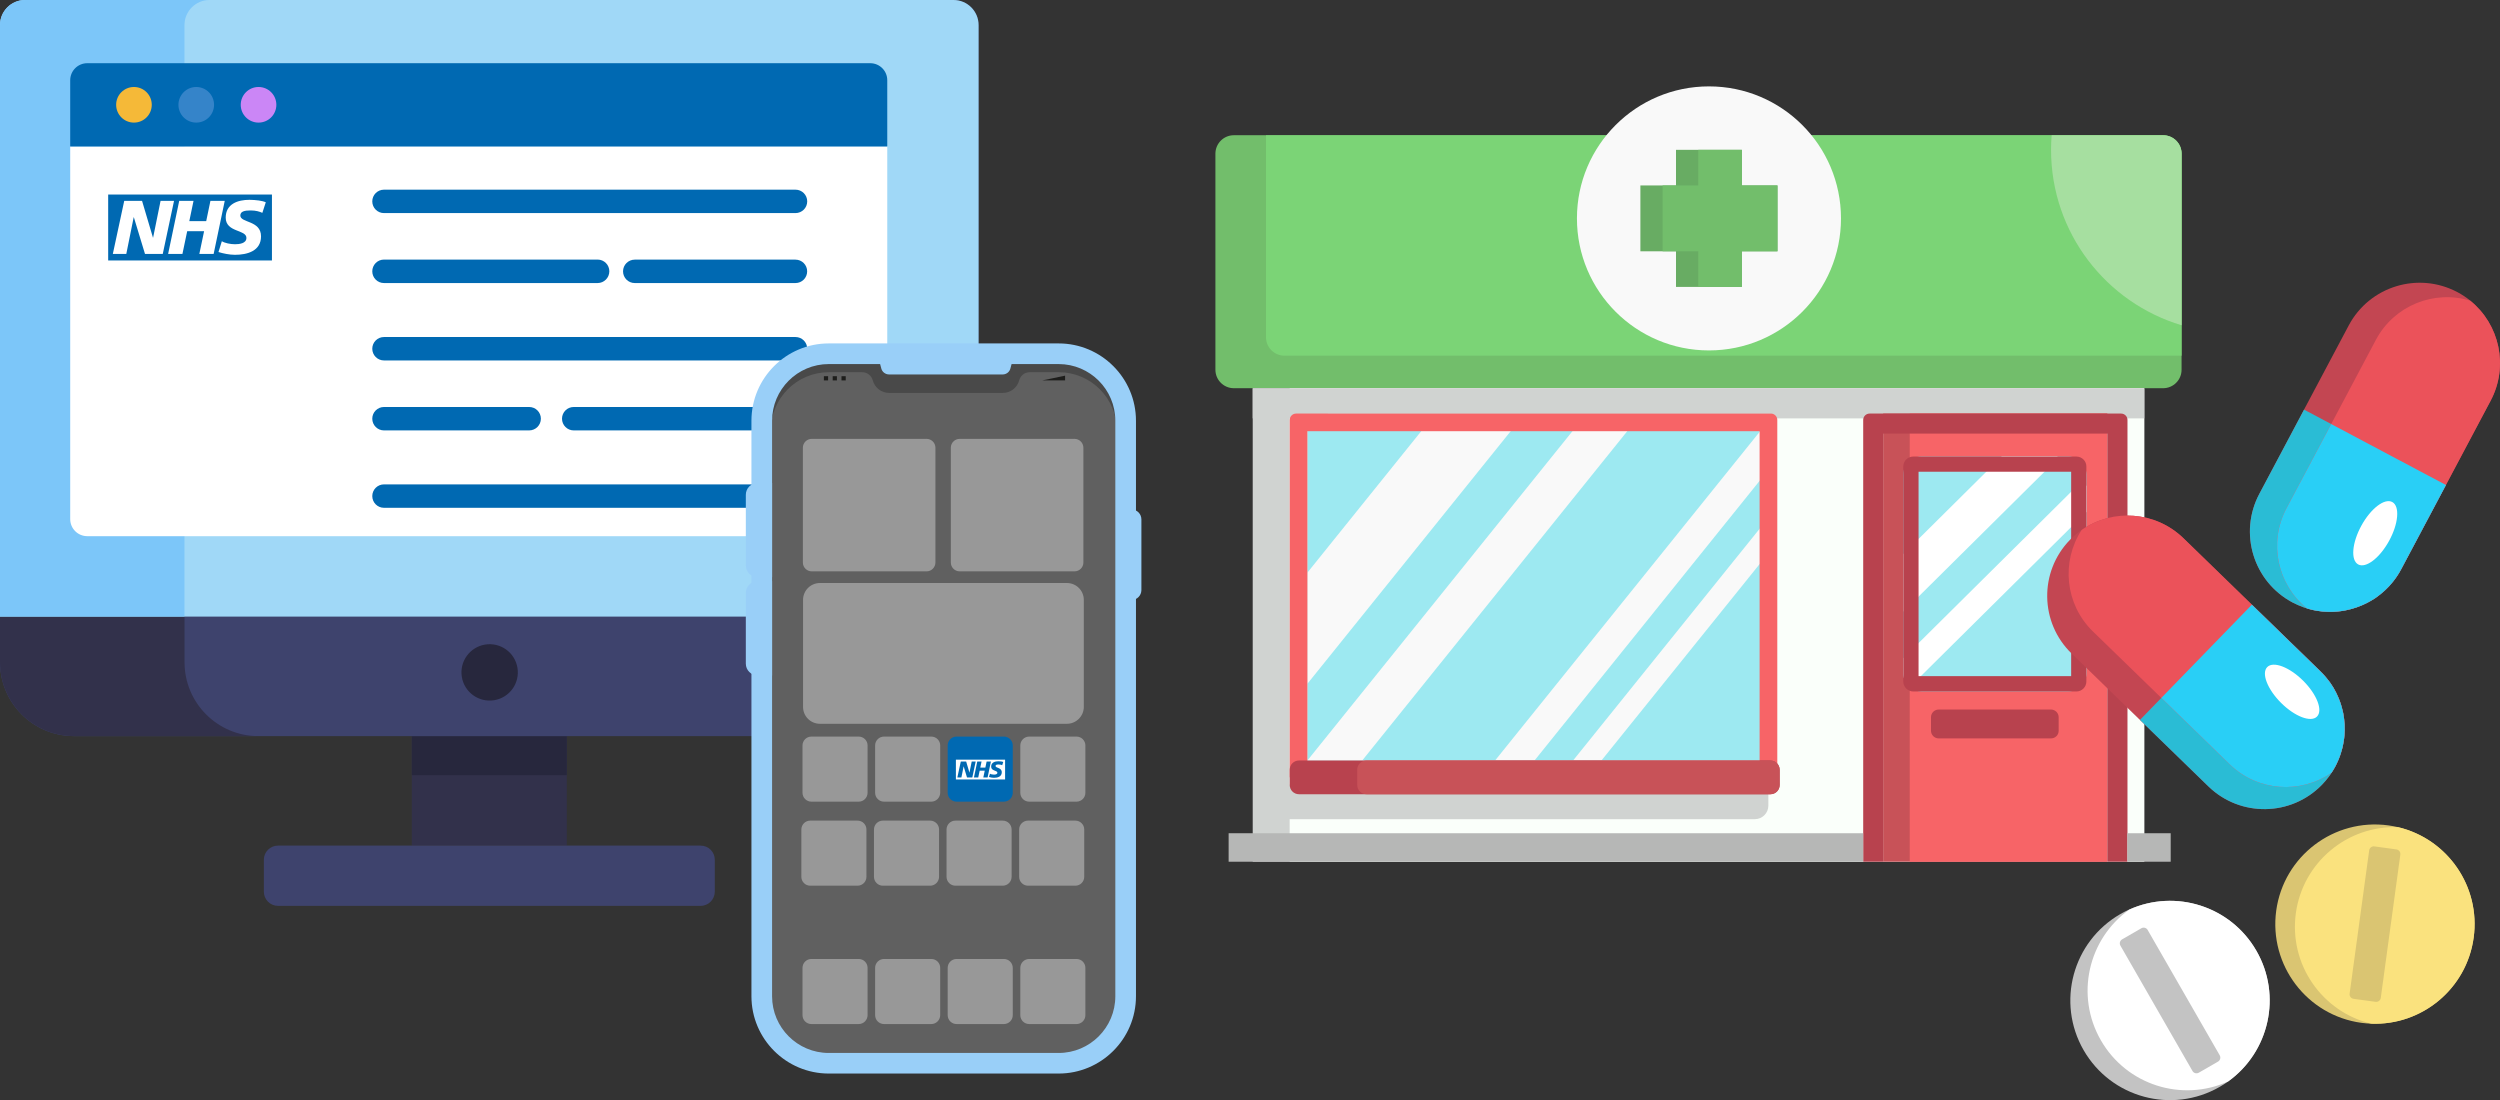
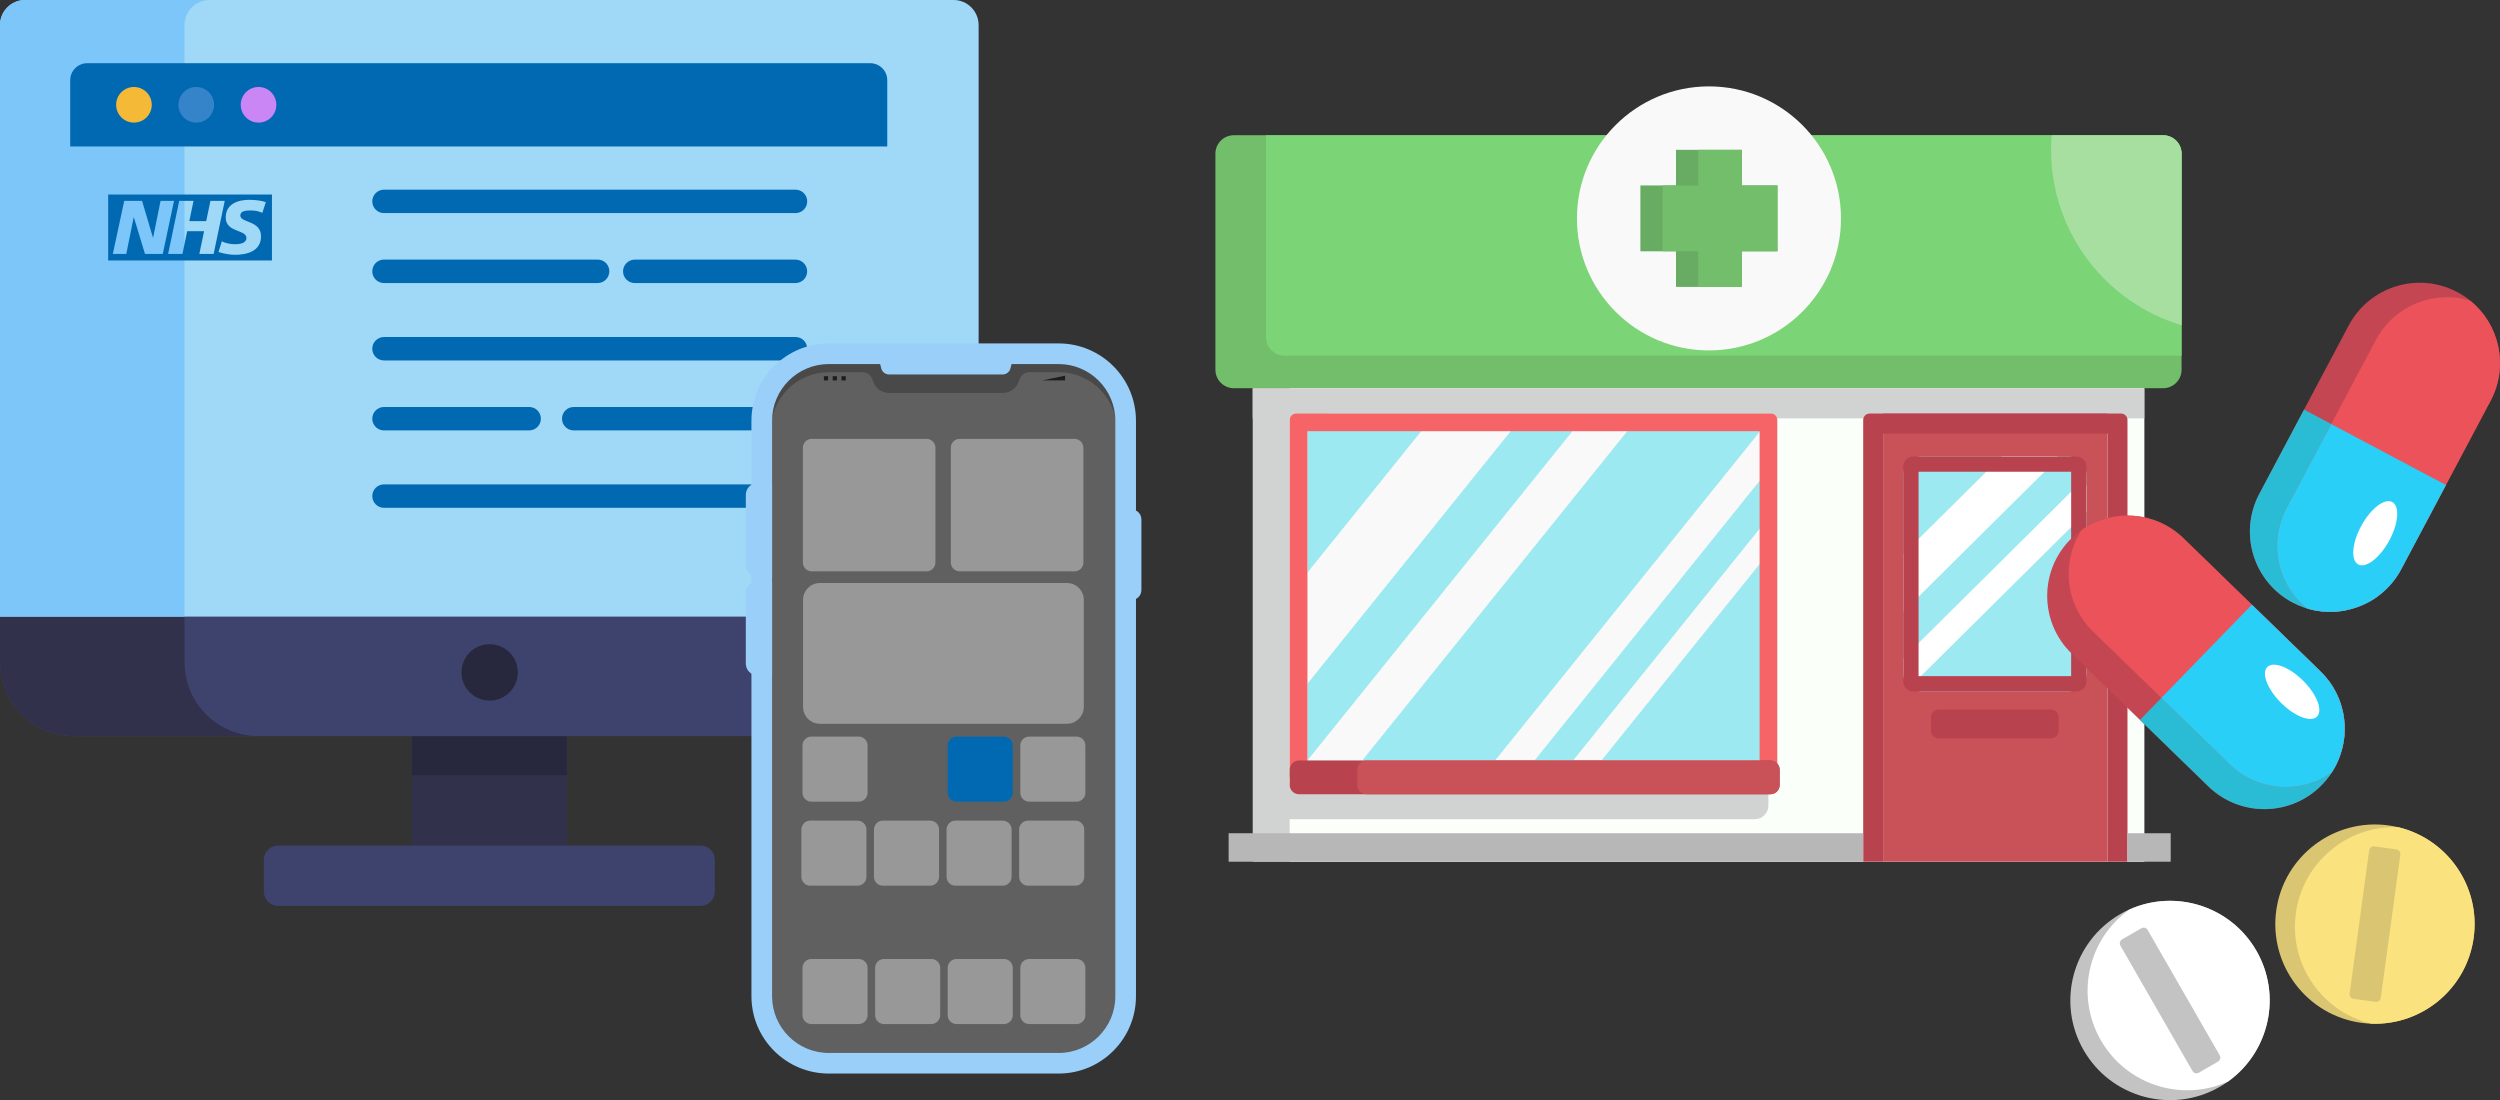
<svg xmlns="http://www.w3.org/2000/svg" version="1.1" id="Layer_1" x="0px" y="0px" viewBox="0 0 414.14 182.24" style="enable-background:new 0 0 414.14 182.24;" xml:space="preserve">
  <rect x="0" y="0" width="414.14" height="182.24" fill="#333333" stroke="none" />
  <style type="text/css"> .st0{fill:#32314B;} .st1{fill:#27273D;} .st2{fill:#3E436D;} .st3{fill:#A0D8F7;} .st4{fill:#7CC6F9;} .st5{fill:#FFFFFF;} .st6{fill:#0069B2;} .st7{fill:#F5B938;} .st8{fill:#3584C9;} .st9{fill:#CB86F6;} .st10{fill:#606060;} .st11{fill:#494949;} .st12{fill:#99CFF8;} .st13{fill:#1D1D1B;} .st14{fill:#989898;} .st15{fill:#72BE6B;} .st16{fill:#7BD476;} .st17{fill:#D0D3D1;} .st18{fill:#FAFFFA;} .st19{fill:#9DE9F1;} .st20{fill:#F9F9F9;} .st21{fill:#F76467;} .st22{fill:#B8424E;} .st23{fill:#C85258;} .st24{fill:#B6B7B6;} .st25{fill:#68AC63;} .st26{fill:#A6DFA0;} .st27{fill:#C34652;} .st28{fill:#2ABCD5;} .st29{fill:#EB525A;} .st30{fill:#29CFF6;} .st31{fill:#DAC572;} .st32{fill:#FAE27E;} .st33{fill:#C3C3C3;} </style>
  <g>
    <g id="XMLID_00000034051365191215402600000010478450488317364875_">
      <g id="XMLID_00000093152617173612521300000012801743015461980057_">
        <g id="XMLID_00000181791977430512586780000004194069163637176209_">
          <rect id="XMLID_00000119093290262054453090000015575165766397734791_" x="68.22" y="121.94" class="st0" width="25.67" height="18.15" />
          <rect id="XMLID_00000125570493620648972150000003054581421955882427_" x="68.22" y="121.94" class="st1" width="25.67" height="6.48" />
          <path id="XMLID_00000147916782614913310300000011987526079774593707_" class="st2" d="M162.11,4.16v105.53 c0,6.77-5.49,12.25-12.25,12.25H12.25C5.49,121.94,0,116.45,0,109.69V4.16C0,1.86,1.86,0,4.15,0h153.8 C160.25,0,162.11,1.86,162.11,4.16z" />
          <path id="XMLID_00000036944268132575434670000015308544175868894081_" class="st0" d="M42.81,121.94H12.25 C5.49,121.94,0,116.45,0,109.69V4.16C0,1.86,1.86,0,4.16,0h30.56c-2.29,0-4.15,1.86-4.15,4.16v105.53 C30.56,116.45,36.04,121.94,42.81,121.94z" />
          <path id="XMLID_00000096027028918821674270000001098773234104192677_" class="st2" d="M116.06,150.06H46.05 c-1.29,0-2.34-1.05-2.34-2.34v-5.3c0-1.29,1.05-2.34,2.34-2.34h70.02c1.29,0,2.34,1.05,2.34,2.34v5.3 C118.4,149.01,117.36,150.06,116.06,150.06z" />
          <ellipse id="XMLID_00000140006972441896847200000017051903890575119760_" transform="matrix(0.987 -0.16 0.16 0.987 -16.744 14.367)" class="st1" cx="81.08" cy="111.44" rx="4.67" ry="4.67" />
          <path id="XMLID_00000098908372360922169730000017607875684230458295_" class="st3" d="M162.11,4.16v97.98H0V4.16 C0,1.86,1.86,0,4.16,0h153.8C160.25,0,162.11,1.86,162.11,4.16z" />
          <path id="XMLID_00000038371281128084382020000007999719138206283195_" class="st4" d="M34.71,0c-2.29,0-4.15,1.86-4.15,4.16 v97.98H0V4.16C0,1.86,1.86,0,4.16,0H34.71z" />
        </g>
      </g>
    </g>
    <g id="XMLID_00000142898384362681729510000011028621955026275250_">
-       <path id="XMLID_00000107554418349266455370000010470479606098302349_" class="st5" d="M144.16,88.82H14.46 c-1.56,0-2.83-1.26-2.83-2.83V24.25h135.35v61.74C146.99,87.55,145.72,88.82,144.16,88.82z" />
      <path id="XMLID_00000101816159840811492240000015926041365183282323_" class="st6" d="M144.16,10.47H14.46 c-1.56,0-2.83,1.26-2.83,2.83v10.96h135.35V13.3C146.99,11.74,145.72,10.47,144.16,10.47z" />
      <path id="XMLID_00000043424849951794760690000007091300642684176517_" class="st7" d="M19.24,17.36c0,1.63,1.32,2.95,2.95,2.95 c1.63,0,2.95-1.32,2.95-2.95s-1.32-2.95-2.95-2.95C20.56,14.41,19.24,15.73,19.24,17.36z" />
      <path id="XMLID_00000028323232895459051560000010884487684327037601_" class="st8" d="M29.56,17.36c0,1.63,1.32,2.95,2.95,2.95 s2.95-1.32,2.95-2.95s-1.32-2.95-2.95-2.95S29.56,15.73,29.56,17.36z" />
      <path id="XMLID_00000065787022345327282080000005106617920426082976_" class="st9" d="M39.88,17.36c0,1.63,1.32,2.95,2.95,2.95 c1.63,0,2.95-1.32,2.95-2.95s-1.32-2.95-2.95-2.95C41.2,14.41,39.88,15.73,39.88,17.36z" />
      <g>
        <path class="st6" d="M45.05,43.15V32.22H17.92v10.93H45.05L45.05,43.15z M28.83,33.27l-1.87,8.8h-2.94l-1.85-6.09h-0.02 l-1.23,6.09h-2.23l1.89-8.8h2.95l1.81,6.1h0.02l1.24-6.1H28.83L28.83,33.27z M37.23,33.27l-1.84,8.8h-2.37l0.79-3.77h-2.8 l-0.79,3.77h-2.37l1.84-8.8h2.37l-0.7,3.36h2.8l0.7-3.36H37.23L37.23,33.27z M44.03,33.51l-0.57,1.75 c-0.46-0.21-1.08-0.4-1.95-0.4c-0.94,0-1.7,0.14-1.7,0.84c0,1.25,3.43,0.78,3.43,3.45c0,2.43-2.27,3.06-4.32,3.06 c-0.91,0-1.96-0.22-2.73-0.46l0.56-1.79c0.47,0.3,1.41,0.5,2.18,0.5c0.74,0,1.89-0.14,1.89-1.05c0-1.41-3.43-0.88-3.43-3.36 c0-2.27,2-2.95,3.94-2.95C42.41,33.12,43.44,33.24,44.03,33.51L44.03,33.51z" />
      </g>
      <g id="XMLID_00000103969019895712483310000008184597683162220699_">
        <g id="XMLID_00000127749391521739293930000008256267737217481349_">
          <path class="st6" d="M131.77,35.3H63.61c-1.07,0-1.94-0.87-1.94-1.94s0.87-1.94,1.94-1.94h68.17c1.07,0,1.94,0.87,1.94,1.94 S132.85,35.3,131.77,35.3z" />
        </g>
      </g>
      <g id="XMLID_00000090277301227478341390000005354573780409637276_">
        <g id="XMLID_00000125580876186121719550000001443353833914918036_">
          <path class="st6" d="M99,46.89H63.61c-1.07,0-1.94-0.87-1.94-1.94S62.53,43,63.61,43H99c1.07,0,1.94,0.87,1.94,1.94 S100.07,46.89,99,46.89z" />
        </g>
      </g>
      <g id="XMLID_00000077322179243519883080000006905054978747142315_">
        <g id="XMLID_00000053518335127497827340000013346652738989880462_">
          <path class="st6" d="M131.77,46.89h-26.62c-1.07,0-1.94-0.87-1.94-1.94s0.87-1.94,1.94-1.94h26.62c1.07,0,1.94,0.87,1.94,1.94 S132.85,46.89,131.77,46.89z" />
        </g>
      </g>
      <g id="XMLID_00000077316117949903663050000001270647650033728912_">
        <g id="XMLID_00000070837050810152379360000010438650600525948597_">
          <path class="st6" d="M131.77,71.3H95.04c-1.07,0-1.94-0.87-1.94-1.94s0.87-1.94,1.94-1.94h36.74c1.07,0,1.94,0.87,1.94,1.94 S132.85,71.3,131.77,71.3z" />
        </g>
      </g>
      <g id="XMLID_00000083803265002353460640000008666600602906459031_">
        <g id="XMLID_00000107551898212324316030000006840508068276802985_">
          <path class="st6" d="M131.77,59.71H63.61c-1.07,0-1.94-0.87-1.94-1.94c0-1.07,0.87-1.94,1.94-1.94h68.17 c1.07,0,1.94,0.87,1.94,1.94C133.71,58.84,132.85,59.71,131.77,59.71z" />
        </g>
      </g>
      <g id="XMLID_00000018196406069208145150000005719182073393337270_">
        <g id="XMLID_00000145059606277196358850000013489053992813991323_">
          <path class="st6" d="M87.66,71.3H63.61c-1.07,0-1.94-0.87-1.94-1.94s0.87-1.94,1.94-1.94h24.05c1.07,0,1.94,0.87,1.94,1.94 S88.73,71.3,87.66,71.3z" />
        </g>
      </g>
      <g id="XMLID_00000156545850958949649980000008978257367551070082_">
        <g id="XMLID_00000132077569248566437190000011721162167191524489_">
          <path class="st6" d="M131.77,84.12H63.61c-1.07,0-1.94-0.87-1.94-1.94c0-1.07,0.87-1.94,1.94-1.94h68.17 c1.07,0,1.94,0.87,1.94,1.94C133.71,83.26,132.85,84.12,131.77,84.12z" />
        </g>
      </g>
    </g>
    <g>
      <g>
        <g>
          <g>
            <path class="st10" d="M175.93,176.13h-39.21c-5.82,0-10.53-4.72-10.53-10.53V69.14c0-5.82,4.72-10.53,10.53-10.53h39.21 c5.82,0,10.53,4.72,10.53,10.53v96.46C186.47,171.42,181.75,176.13,175.93,176.13z" />
          </g>
          <g>
            <path class="st11" d="M179.34,59.33c-1.25-0.42-2.58-0.64-3.96-0.64h-38.08c-1.39,0-2.72,0.23-3.96,0.64 c-4.17,1.6-7.13,5.63-7.13,10.36v95.34c0,4.95,3.25,9.15,7.73,10.57c-3.64-1.37-6.24-4.89-6.24-9V71.27 c0-5.31,4.3-9.61,9.61-9.61h5.53c0.81,0,1.52,0.55,1.73,1.33l0,0c0.33,1.24,1.44,2.1,2.72,2.1h18.83c1.28,0,2.4-0.86,2.72-2.1 h0c0.21-0.78,0.92-1.33,1.73-1.33h4.82c5.31,0,9.61,4.3,9.61,9.61v95.34c0,4.11-2.6,7.63-6.24,9 c4.48-1.43,7.73-5.62,7.73-10.57V69.7C186.47,64.97,183.51,60.93,179.34,59.33z" />
          </g>
          <g>
            <path class="st12" d="M175.37,177.84h-38.08c-7.06,0-12.81-5.74-12.81-12.81V69.7c0-7.06,5.74-12.81,12.81-12.81h38.08 c7.06,0,12.81,5.74,12.81,12.81v95.34C188.18,172.1,182.43,177.84,175.37,177.84z M137.29,60.31c-5.18,0-9.39,4.21-9.39,9.39 v95.34c0,5.18,4.21,9.39,9.39,9.39h38.08c5.18,0,9.39-4.21,9.39-9.39V69.7c0-5.18-4.21-9.39-9.39-9.39H137.29z" />
          </g>
          <g>
            <path class="st12" d="M166.1,62.03h-18.83c-0.6,0-1.13-0.41-1.28-0.99l-0.62-2.35H168l-0.62,2.35 C167.23,61.63,166.7,62.03,166.1,62.03z" />
          </g>
          <g>
            <path class="st12" d="M126.19,93.91h-0.81c-0.07,0-0.12-0.05-0.12-0.12V81.84c0-0.07,0.05-0.12,0.12-0.12h0.81V93.91z" />
            <path class="st12" d="M127.9,95.62h-2.4c-1.07,0-1.95-0.87-1.95-1.95V81.96c0-1.07,0.87-1.95,1.95-1.95h2.4V95.62z" />
          </g>
          <g>
            <path class="st12" d="M126.19,110.18h-0.81c-0.07,0-0.12-0.05-0.12-0.12V98.11c0-0.07,0.05-0.12,0.12-0.12h0.81V110.18z" />
            <path class="st12" d="M127.9,111.89h-2.4c-1.07,0-1.95-0.87-1.95-1.95V98.23c0-1.07,0.87-1.95,1.95-1.95h2.4V111.89z" />
          </g>
          <g>
            <path class="st12" d="M186.74,85.8h0.81c0.07,0,0.12,0.05,0.12,0.12v11.95c0,0.07-0.05,0.12-0.12,0.12h-0.81V85.8z" />
            <path class="st12" d="M187.43,99.4h-2.1V84.39h2.1c0.91,0,1.65,0.74,1.65,1.65v11.72C189.07,98.66,188.34,99.4,187.43,99.4z" />
          </g>
        </g>
        <g>
          <g>
            <g>
              <rect x="136.48" y="62.32" class="st13" width="0.7" height="0.7" />
            </g>
            <g>
              <rect x="137.94" y="62.32" class="st13" width="0.7" height="0.7" />
            </g>
            <g>
              <rect x="139.4" y="62.32" class="st13" width="0.7" height="0.7" />
            </g>
          </g>
          <g>
            <polygon class="st13" points="172.64,63.02 176.44,63.02 176.44,62.23 " />
          </g>
        </g>
      </g>
    </g>
    <path class="st14" d="M142.06,146.72h-7.84c-0.81,0-1.47-0.66-1.47-1.47v-7.84c0-0.81,0.66-1.47,1.47-1.47h7.84 c0.81,0,1.47,0.66,1.47,1.47v7.84C143.53,146.06,142.87,146.72,142.06,146.72z" />
    <path class="st14" d="M154.09,146.72h-7.84c-0.81,0-1.47-0.66-1.47-1.47v-7.84c0-0.81,0.66-1.47,1.47-1.47h7.84 c0.81,0,1.47,0.66,1.47,1.47v7.84C155.55,146.06,154.9,146.72,154.09,146.72z" />
    <path class="st14" d="M166.11,146.72h-7.84c-0.81,0-1.47-0.66-1.47-1.47v-7.84c0-0.81,0.66-1.47,1.47-1.47h7.84 c0.81,0,1.47,0.66,1.47,1.47v7.84C167.58,146.06,166.92,146.72,166.11,146.72z" />
    <path class="st14" d="M178.14,146.72h-7.84c-0.81,0-1.47-0.66-1.47-1.47v-7.84c0-0.81,0.66-1.47,1.47-1.47h7.84 c0.81,0,1.47,0.66,1.47,1.47v7.84C179.61,146.06,178.95,146.72,178.14,146.72z" />
    <path class="st14" d="M142.25,132.8h-7.84c-0.81,0-1.47-0.66-1.47-1.47v-7.84c0-0.81,0.66-1.47,1.47-1.47h7.84 c0.81,0,1.47,0.66,1.47,1.47v7.84C143.71,132.14,143.06,132.8,142.25,132.8z" />
-     <path class="st14" d="M154.28,132.8h-7.84c-0.81,0-1.47-0.66-1.47-1.47v-7.84c0-0.81,0.66-1.47,1.47-1.47h7.84 c0.81,0,1.47,0.66,1.47,1.47v7.84C155.74,132.14,155.08,132.8,154.28,132.8z" />
    <path class="st6" d="M166.3,132.8h-7.84c-0.81,0-1.47-0.66-1.47-1.47v-7.84c0-0.81,0.66-1.47,1.47-1.47h7.84 c0.81,0,1.47,0.66,1.47,1.47v7.84C167.77,132.14,167.11,132.8,166.3,132.8z" />
    <path class="st14" d="M178.33,132.8h-7.84c-0.81,0-1.47-0.66-1.47-1.47v-7.84c0-0.81,0.66-1.47,1.47-1.47h7.84 c0.81,0,1.47,0.66,1.47,1.47v7.84C179.8,132.14,179.14,132.8,178.33,132.8z" />
    <g>
-       <path class="st5" d="M166.5,129.12v-3.28h-8.15v3.28H166.5L166.5,129.12z M161.63,126.15l-0.56,2.64h-0.88l-0.55-1.83h-0.01 l-0.37,1.83h-0.67l0.57-2.64h0.89l0.54,1.83h0.01l0.37-1.83H161.63L161.63,126.15z M164.15,126.15l-0.55,2.64h-0.71l0.24-1.13 h-0.84l-0.24,1.13h-0.71l0.55-2.64h0.71l-0.21,1.01h0.84l0.21-1.01H164.15L164.15,126.15z M166.19,126.23l-0.17,0.53 c-0.14-0.06-0.32-0.12-0.59-0.12c-0.28,0-0.51,0.04-0.51,0.25c0,0.37,1.03,0.23,1.03,1.04c0,0.73-0.68,0.92-1.3,0.92 c-0.27,0-0.59-0.06-0.82-0.14l0.17-0.54c0.14,0.09,0.42,0.15,0.65,0.15c0.22,0,0.57-0.04,0.57-0.31c0-0.42-1.03-0.26-1.03-1.01 c0-0.68,0.6-0.89,1.18-0.89C165.71,126.11,166.01,126.14,166.19,126.23L166.19,126.23z" />
-     </g>
+       </g>
    <path class="st14" d="M142.25,169.64h-7.84c-0.81,0-1.47-0.66-1.47-1.47v-7.84c0-0.81,0.66-1.47,1.47-1.47h7.84 c0.81,0,1.47,0.66,1.47,1.47v7.84C143.71,168.98,143.06,169.64,142.25,169.64z" />
    <path class="st14" d="M154.28,169.64h-7.84c-0.81,0-1.47-0.66-1.47-1.47v-7.84c0-0.81,0.66-1.47,1.47-1.47h7.84 c0.81,0,1.47,0.66,1.47,1.47v7.84C155.74,168.98,155.08,169.64,154.28,169.64z" />
    <path class="st14" d="M166.3,169.64h-7.84c-0.81,0-1.47-0.66-1.47-1.47v-7.84c0-0.81,0.66-1.47,1.47-1.47h7.84 c0.81,0,1.47,0.66,1.47,1.47v7.84C167.77,168.98,167.11,169.64,166.3,169.64z" />
    <path class="st14" d="M178.33,169.64h-7.84c-0.81,0-1.47-0.66-1.47-1.47v-7.84c0-0.81,0.66-1.47,1.47-1.47h7.84 c0.81,0,1.47,0.66,1.47,1.47v7.84C179.8,168.98,179.14,169.64,178.33,169.64z" />
    <path class="st14" d="M176.74,119.9h-40.91c-1.55,0-2.8-1.25-2.8-2.8V99.38c0-1.55,1.25-2.8,2.8-2.8h40.91c1.55,0,2.8,1.25,2.8,2.8 v17.72C179.54,118.64,178.28,119.9,176.74,119.9z" />
    <path class="st14" d="M153.49,94.65h-19.02c-0.81,0-1.47-0.66-1.47-1.47V74.17c0-0.81,0.66-1.47,1.47-1.47h19.02 c0.81,0,1.47,0.66,1.47,1.47v19.02C154.95,93.99,154.3,94.65,153.49,94.65z" />
    <path class="st14" d="M178,94.65h-19.02c-0.81,0-1.47-0.66-1.47-1.47V74.17c0-0.81,0.66-1.47,1.47-1.47H178 c0.81,0,1.47,0.66,1.47,1.47v19.02C179.47,93.99,178.81,94.65,178,94.65z" />
    <g id="XMLID_1092_">
      <path id="XMLID_1094_" class="st15" d="M361.39,25.46v35.79c0,1.69-1.37,3.06-3.06,3.06H204.4c-1.69,0-3.06-1.37-3.06-3.06V25.46 c0-1.69,1.37-3.06,3.06-3.06h153.93C360.03,22.41,361.39,23.77,361.39,25.46z" />
      <path id="XMLID_1093_" class="st16" d="M361.39,25.46v33.46H212.78c-1.69,0-3.06-1.37-3.06-3.06V22.41h148.61 C360.03,22.41,361.39,23.77,361.39,25.46z" />
    </g>
    <rect id="XMLID_1091_" x="207.52" y="64.32" class="st17" width="147.68" height="78.43" />
    <rect id="XMLID_1090_" x="213.64" y="64.32" class="st18" width="141.57" height="78.43" />
    <rect id="XMLID_1089_" x="216.57" y="70.9" class="st19" width="75.3" height="55.08" />
    <rect id="XMLID_1087_" x="207.52" y="64.32" class="st17" width="147.68" height="4.99" />
    <path id="XMLID_1086_" class="st17" d="M290.7,135.7h-78.65v-5.72h80.89v3.48C292.94,134.69,291.94,135.7,290.7,135.7z" />
    <polygon id="XMLID_00000088844552789028359870000015080242671519376518_" class="st20" points="250.68,70.9 216.57,113.28 216.57,94.87 235.86,70.9 " />
    <polygon id="XMLID_00000110466662392074657130000006224700235905763730_" class="st20" points="269.99,70.9 225.66,125.98 216.58,125.98 260.91,70.9 " />
    <polygon id="XMLID_00000116215082588824381250000001771038181836042645_" class="st20" points="291.88,71.06 291.88,79.17 254.2,125.98 247.67,125.98 " />
    <polygon id="XMLID_1082_" class="st20" points="291.88,87.11 291.88,92.96 265.29,125.98 260.59,125.98 " />
    <path id="XMLID_1081_" class="st21" d="M214.71,68.51c-0.59,0-1.06,0.48-1.06,1.06v1.66v0.2v57.34h2.93V71.43h74.91v57.34h2.93 V71.43v-0.25v-1.61c0-0.59-0.48-1.06-1.06-1.06H214.71z" />
    <path id="XMLID_1080_" class="st22" d="M294.81,127.51v2.53c0,0.85-0.69,1.53-1.53,1.53h-78.1c-0.85,0-1.53-0.69-1.53-1.53v-2.53 c0-0.85,0.69-1.53,1.53-1.53h78.1C294.12,125.98,294.81,126.67,294.81,127.51z" />
    <path id="XMLID_1079_" class="st23" d="M294.81,127.51v2.53c0,0.85-0.69,1.53-1.53,1.53h-66.92c-0.85,0-1.53-0.69-1.53-1.53v-2.53 c0-0.85,0.69-1.53,1.53-1.53h66.92C294.12,125.98,294.81,126.67,294.81,127.51z" />
    <rect id="XMLID_1078_" x="311.96" y="68.51" class="st23" width="37.12" height="74.24" />
-     <rect id="XMLID_1077_" x="316.36" y="68.51" class="st21" width="32.73" height="74.24" />
    <path id="XMLID_1076_" class="st22" d="M349.09,68.51h-37.12h-2.26c-0.59,0-1.06,0.48-1.06,1.06v2.26v70.92h3.33V71.83h37.12v70.92 h3.33V69.57c0-0.59-0.48-1.06-1.06-1.06H349.09z" />
    <path id="XMLID_1075_" class="st19" d="M345.63,78.62v32.93c0,1.65-1.34,2.99-2.99,2.99h-24.35c-0.73,0-1.4-0.26-1.93-0.71 c-0.65-0.54-1.07-1.37-1.07-2.28V78.62c0-1.65,1.34-2.99,2.99-2.99h24.35C344.29,75.62,345.63,76.97,345.63,78.62z" />
    <polygon id="XMLID_1074_" class="st5" points="341.01,75.84 315.29,101.34 315.29,91.79 331.59,75.62 340.79,75.62 " />
    <path id="XMLID_1073_" class="st5" d="M345.63,80.49v4.32l-29.27,29.02c-0.65-0.54-1.07-1.37-1.07-2.28v-2.51l29.57-29.32 L345.63,80.49z" />
    <path id="XMLID_1069_" class="st22" d="M343.96,75.63h-27.01c-0.21,0-0.42,0.04-0.6,0.11c-0.62,0.24-1.06,0.84-1.06,1.55v35.59 c0,0.71,0.44,1.31,1.06,1.55c0.19,0.08,0.39,0.12,0.6,0.12h27.01c0.92,0,1.66-0.75,1.66-1.66V77.29 C345.63,76.37,344.88,75.63,343.96,75.63z M343.1,112.01h-25.28V78.15h25.28V112.01z" />
    <path id="XMLID_1068_" class="st22" d="M339.76,122.32h-18.61c-0.7,0-1.27-0.57-1.27-1.27v-2.24c0-0.7,0.57-1.27,1.27-1.27h18.61 c0.7,0,1.27,0.57,1.27,1.27v2.24C341.04,121.75,340.47,122.32,339.76,122.32z" />
    <rect id="XMLID_1067_" x="203.53" y="138.03" class="st24" width="105.11" height="4.72" />
    <rect id="XMLID_1066_" x="352.41" y="138.03" class="st24" width="7.18" height="4.72" />
    <circle id="XMLID_1065_" class="st20" cx="283.1" cy="36.18" r="21.87" />
    <g id="XMLID_1047_">
      <polygon id="XMLID_1049_" class="st25" points="294.45,30.72 294.45,41.63 288.55,41.63 288.55,47.53 277.64,47.53 277.64,41.63 271.74,41.63 271.74,30.72 277.64,30.72 277.64,24.82 288.55,24.82 288.55,30.72 " />
      <polygon id="XMLID_1048_" class="st15" points="294.45,30.72 294.45,41.63 288.55,41.63 288.55,47.53 281.33,47.53 281.33,41.63 275.42,41.63 275.42,30.72 281.33,30.72 281.33,24.82 288.55,24.82 288.55,30.72 " />
    </g>
    <path id="XMLID_1046_" class="st26" d="M361.39,25.46v28.42c-12.51-3.74-21.62-15.34-21.62-29.06c0-0.81,0.03-1.62,0.1-2.41h18.46 C360.03,22.41,361.39,23.77,361.39,25.46z" />
    <g id="XMLID_1019_">
      <path id="XMLID_1024_" class="st27" d="M384.65,130L384.65,130c-5.13,5.28-13.55,5.39-18.82,0.27l-22.66-22.01 c-5.27-5.12-5.4-13.54-0.28-18.82l0,0c0.61-0.62,1.26-1.18,1.95-1.65c5.12-3.58,12.22-3.13,16.87,1.38l22.66,22.01 c0.17,0.16,0.32,0.32,0.48,0.49c0.15,0.16,0.3,0.33,0.43,0.49c0.11,0.12,0.21,0.25,0.31,0.38c0.08,0.09,0.15,0.19,0.23,0.29 c0.09,0.12,0.18,0.24,0.26,0.36c0.08,0.12,0.16,0.24,0.23,0.35c0.09,0.13,0.17,0.26,0.25,0.39c0.31,0.52,0.57,1.05,0.8,1.59 c0.09,0.2,0.17,0.4,0.24,0.6c0.07,0.19,0.14,0.39,0.2,0.58c0.01,0.02,0.02,0.05,0.02,0.07c0.06,0.19,0.11,0.38,0.16,0.58 c0.04,0.13,0.07,0.27,0.1,0.4c0.04,0.14,0.07,0.29,0.1,0.43c0.23,1.21,0.3,2.45,0.19,3.69c-0.01,0.14-0.02,0.27-0.04,0.41 c-0.01,0.12-0.03,0.25-0.06,0.37c0,0.02,0,0.04-0.01,0.06c-0.02,0.17-0.05,0.34-0.08,0.5c-0.04,0.22-0.09,0.44-0.14,0.66 c-0.09,0.34-0.18,0.67-0.29,1.01c-0.18,0.54-0.39,1.07-0.64,1.59c-0.16,0.34-0.35,0.68-0.55,1.02c-0.1,0.16-0.2,0.32-0.3,0.49l0,0 c-0.11,0.17-0.23,0.35-0.35,0.52C385.52,129.04,385.1,129.53,384.65,130z" />
      <path id="XMLID_1023_" class="st28" d="M384.65,130L384.65,130c-5.13,5.28-13.55,5.39-18.82,0.27l-11.33-11.01l18.54-19.09 l11.33,11.01c0.17,0.16,0.32,0.32,0.48,0.49c0.15,0.16,0.3,0.33,0.43,0.49c0.11,0.12,0.21,0.25,0.31,0.38 c0.08,0.09,0.15,0.19,0.23,0.29c0.09,0.12,0.18,0.24,0.26,0.36c0.08,0.12,0.16,0.24,0.23,0.35c0.09,0.13,0.17,0.26,0.25,0.39 c0.31,0.52,0.57,1.05,0.8,1.59c0.09,0.2,0.17,0.4,0.24,0.6c0.07,0.19,0.14,0.39,0.2,0.58c0.01,0.02,0.02,0.05,0.02,0.07 c0.06,0.19,0.11,0.38,0.16,0.58c0.04,0.13,0.07,0.27,0.1,0.4c0.04,0.14,0.07,0.29,0.1,0.43c0.23,1.21,0.3,2.45,0.19,3.69 c-0.01,0.14-0.02,0.27-0.04,0.41c-0.01,0.12-0.03,0.25-0.06,0.37c0,0.02,0,0.04-0.01,0.06c-0.02,0.17-0.05,0.34-0.08,0.5 c-0.04,0.22-0.09,0.44-0.14,0.66c-0.09,0.34-0.18,0.67-0.29,1.01c-0.17,0.54-0.39,1.07-0.64,1.59c-0.16,0.35-0.35,0.69-0.55,1.02 c-0.1,0.16-0.2,0.32-0.3,0.49l0,0c-0.11,0.17-0.23,0.35-0.35,0.52C385.52,129.04,385.1,129.53,384.65,130z" />
      <path id="XMLID_1022_" class="st29" d="M386.24,128L386.24,128c-5.13,3.57-12.22,3.13-16.87-1.38l-22.66-22.01 c-4.64-4.51-5.29-11.59-1.87-16.82c5.12-3.58,12.22-3.13,16.87,1.38l22.66,22.01c0.17,0.16,0.32,0.32,0.48,0.49 c0.15,0.16,0.3,0.33,0.43,0.49c0.11,0.12,0.21,0.25,0.31,0.38c0.08,0.09,0.15,0.19,0.23,0.29c0.09,0.12,0.18,0.24,0.26,0.36 c0.08,0.12,0.16,0.24,0.23,0.35c0.09,0.13,0.17,0.26,0.25,0.39c0.31,0.52,0.57,1.05,0.8,1.59c0.09,0.2,0.17,0.4,0.24,0.6 c0.07,0.19,0.14,0.39,0.2,0.58c0.01,0.02,0.02,0.05,0.02,0.07c0.06,0.19,0.11,0.38,0.16,0.58c0.04,0.13,0.07,0.27,0.1,0.4 c0.04,0.14,0.07,0.29,0.1,0.43c0.23,1.21,0.3,2.45,0.19,3.69c-0.01,0.14-0.02,0.27-0.04,0.41c-0.01,0.12-0.03,0.25-0.06,0.37 c0,0.02,0,0.04-0.01,0.06c-0.02,0.17-0.05,0.34-0.08,0.5c-0.04,0.22-0.09,0.44-0.14,0.66c-0.09,0.34-0.18,0.67-0.29,1.01 c-0.17,0.54-0.39,1.07-0.64,1.59c-0.16,0.35-0.35,0.69-0.55,1.02C386.45,127.67,386.35,127.83,386.24,128z" />
      <path id="XMLID_1021_" class="st30" d="M386.24,128L386.24,128c-5.13,3.57-12.22,3.13-16.87-1.38l-11.33-11.01l14.99-15.43 l11.33,11.01c0.17,0.16,0.32,0.32,0.48,0.49c0.15,0.16,0.3,0.33,0.43,0.49c0.11,0.12,0.21,0.25,0.31,0.38 c0.08,0.09,0.15,0.19,0.23,0.29c0.09,0.12,0.18,0.24,0.26,0.36c0.08,0.12,0.16,0.24,0.23,0.35c0.09,0.13,0.17,0.26,0.25,0.39 c0.31,0.52,0.57,1.05,0.8,1.59c0.09,0.2,0.17,0.4,0.24,0.6c0.07,0.19,0.14,0.39,0.2,0.58c0.01,0.02,0.02,0.05,0.02,0.07 c0.06,0.19,0.11,0.38,0.16,0.58c0.04,0.13,0.07,0.27,0.1,0.4c0.04,0.14,0.07,0.29,0.1,0.43c0.23,1.21,0.3,2.45,0.19,3.69 c-0.01,0.14-0.02,0.27-0.04,0.41c-0.01,0.12-0.03,0.25-0.06,0.37c0,0.02,0,0.04-0.01,0.06c-0.02,0.17-0.05,0.34-0.08,0.5 c-0.04,0.22-0.09,0.44-0.14,0.66c-0.09,0.34-0.18,0.67-0.29,1.01c-0.17,0.54-0.39,1.07-0.64,1.59c-0.16,0.35-0.35,0.69-0.55,1.02 C386.45,127.67,386.35,127.83,386.24,128z" />
      <ellipse id="XMLID_1020_" transform="matrix(0.706 -0.709 0.709 0.706 30.448 302.697)" class="st5" cx="379.51" cy="114.7" rx="2.59" ry="5.81" />
    </g>
    <g id="XMLID_1012_">
      <path id="XMLID_1018_" class="st27" d="M379.78,99.81L379.78,99.81c-6.5-3.45-8.96-11.51-5.51-18l14.81-27.9 c3.45-6.49,11.5-8.96,17.99-5.52l0.01,0c0.77,0.41,1.48,0.88,2.13,1.41c4.86,3.92,6.42,10.86,3.38,16.58l-14.81,27.9 c-0.11,0.2-0.22,0.4-0.34,0.6c-0.11,0.19-0.23,0.38-0.35,0.55c-0.09,0.14-0.18,0.27-0.28,0.4c-0.07,0.1-0.14,0.2-0.22,0.3 c-0.09,0.12-0.18,0.24-0.28,0.35c-0.09,0.11-0.18,0.22-0.27,0.32c-0.1,0.12-0.2,0.23-0.31,0.35c-0.41,0.44-0.85,0.84-1.31,1.21 c-0.17,0.14-0.34,0.27-0.51,0.4c-0.16,0.12-0.33,0.24-0.5,0.36c-0.02,0.02-0.04,0.03-0.06,0.04c-0.17,0.11-0.34,0.21-0.51,0.31 c-0.12,0.07-0.23,0.14-0.36,0.2c-0.13,0.08-0.25,0.15-0.39,0.21c-1.1,0.56-2.27,0.97-3.49,1.21c-0.13,0.03-0.27,0.06-0.4,0.08 c-0.12,0.02-0.25,0.04-0.37,0.05c-0.02,0.01-0.04,0.01-0.06,0.01c-0.17,0.03-0.34,0.04-0.5,0.06c-0.22,0.03-0.45,0.04-0.67,0.05 c-0.35,0.01-0.7,0.02-1.05,0c-0.57-0.02-1.13-0.08-1.71-0.17c-0.37-0.06-0.75-0.14-1.13-0.24c-0.18-0.05-0.37-0.1-0.55-0.16 l-0.01,0c-0.2-0.06-0.4-0.12-0.6-0.19C380.95,100.37,380.36,100.11,379.78,99.81z" />
      <path id="XMLID_1016_" class="st28" d="M379.78,99.81L379.78,99.81c-6.5-3.45-8.96-11.51-5.51-18l7.41-13.95l23.51,12.48 l-7.41,13.95c-0.11,0.2-0.22,0.4-0.34,0.6c-0.11,0.19-0.23,0.38-0.35,0.55c-0.09,0.14-0.18,0.27-0.28,0.4 c-0.07,0.1-0.14,0.2-0.22,0.3c-0.09,0.12-0.18,0.24-0.28,0.35c-0.09,0.11-0.18,0.22-0.27,0.32c-0.1,0.12-0.2,0.23-0.31,0.35 c-0.41,0.44-0.85,0.84-1.31,1.21c-0.17,0.14-0.34,0.27-0.51,0.4c-0.16,0.12-0.33,0.24-0.5,0.36c-0.02,0.02-0.04,0.03-0.06,0.04 c-0.17,0.11-0.34,0.21-0.51,0.31c-0.12,0.07-0.23,0.14-0.36,0.2c-0.13,0.08-0.25,0.15-0.39,0.21c-1.1,0.56-2.27,0.97-3.49,1.21 c-0.13,0.03-0.27,0.06-0.4,0.08c-0.12,0.02-0.25,0.04-0.37,0.05c-0.02,0.01-0.04,0.01-0.06,0.01c-0.17,0.03-0.34,0.04-0.5,0.06 c-0.22,0.03-0.45,0.04-0.67,0.05c-0.35,0.01-0.7,0.02-1.05,0c-0.57-0.01-1.14-0.07-1.71-0.17c-0.38-0.06-0.76-0.14-1.13-0.24 c-0.18-0.05-0.37-0.1-0.55-0.16l-0.01,0c-0.2-0.06-0.4-0.12-0.6-0.19C380.95,100.37,380.36,100.11,379.78,99.81z" />
      <path id="XMLID_1015_" class="st29" d="M382.15,100.78L382.15,100.78c-4.86-3.93-6.42-10.86-3.38-16.58l14.81-27.9 c3.04-5.72,9.66-8.32,15.62-6.49c4.86,3.92,6.42,10.86,3.38,16.58l-14.81,27.9c-0.11,0.2-0.22,0.4-0.34,0.6 c-0.11,0.19-0.23,0.38-0.35,0.55c-0.09,0.14-0.18,0.27-0.28,0.4c-0.07,0.1-0.14,0.2-0.22,0.3c-0.09,0.12-0.18,0.24-0.28,0.35 c-0.09,0.11-0.18,0.22-0.27,0.32c-0.1,0.12-0.2,0.23-0.31,0.35c-0.41,0.44-0.85,0.84-1.31,1.21c-0.17,0.14-0.34,0.27-0.51,0.4 c-0.16,0.12-0.33,0.24-0.5,0.36c-0.02,0.02-0.04,0.03-0.06,0.04c-0.17,0.11-0.34,0.21-0.51,0.31c-0.12,0.07-0.23,0.14-0.36,0.2 c-0.13,0.08-0.25,0.15-0.39,0.21c-1.1,0.56-2.27,0.97-3.49,1.21c-0.13,0.03-0.27,0.06-0.4,0.08c-0.12,0.02-0.25,0.04-0.37,0.05 c-0.02,0.01-0.04,0.01-0.06,0.01c-0.17,0.03-0.34,0.04-0.5,0.06c-0.22,0.03-0.45,0.04-0.67,0.05c-0.35,0.01-0.7,0.02-1.05,0 c-0.57-0.01-1.14-0.07-1.71-0.17c-0.38-0.06-0.76-0.14-1.13-0.24C382.52,100.89,382.33,100.84,382.15,100.78z" />
      <path id="XMLID_1014_" class="st30" d="M382.15,100.78L382.15,100.78c-4.86-3.93-6.42-10.86-3.38-16.58l7.41-13.95l19,10.09 l-7.41,13.95c-0.11,0.2-0.22,0.4-0.34,0.6c-0.11,0.19-0.23,0.38-0.35,0.55c-0.09,0.14-0.18,0.27-0.28,0.4 c-0.07,0.1-0.14,0.2-0.22,0.3c-0.09,0.12-0.18,0.24-0.28,0.35c-0.09,0.11-0.18,0.22-0.27,0.32c-0.1,0.12-0.2,0.23-0.31,0.35 c-0.41,0.44-0.85,0.84-1.31,1.21c-0.17,0.14-0.34,0.27-0.51,0.4c-0.16,0.12-0.33,0.24-0.5,0.36c-0.02,0.02-0.04,0.03-0.06,0.04 c-0.17,0.11-0.34,0.21-0.51,0.31c-0.12,0.07-0.23,0.14-0.36,0.2c-0.13,0.08-0.25,0.15-0.39,0.21c-1.1,0.56-2.27,0.97-3.49,1.21 c-0.13,0.03-0.27,0.06-0.4,0.08c-0.12,0.02-0.25,0.04-0.37,0.05c-0.02,0.01-0.04,0.01-0.06,0.01c-0.17,0.03-0.34,0.04-0.5,0.06 c-0.22,0.03-0.45,0.04-0.67,0.05c-0.35,0.01-0.7,0.02-1.05,0c-0.57-0.01-1.14-0.07-1.71-0.17c-0.38-0.06-0.76-0.14-1.13-0.24 C382.52,100.89,382.33,100.84,382.15,100.78z" />
      <ellipse id="XMLID_1013_" transform="matrix(0.48 -0.877 0.877 0.48 127.302 391.05)" class="st5" cx="393.43" cy="88.17" rx="5.89" ry="2.62" />
    </g>
    <g id="XMLID_1008_">
      <path id="XMLID_1011_" class="st31" d="M409.78,155.32c-1.16,8.48-8.57,14.57-16.95,14.26c-0.54-0.02-1.09-0.07-1.64-0.14 c-9.03-1.23-15.35-9.56-14.12-18.59c1.23-9.03,9.56-15.35,18.59-14.12c0.55,0.08,1.09,0.18,1.62,0.3 C405.44,138.98,410.94,146.84,409.78,155.32z" />
      <path id="XMLID_1010_" class="st32" d="M409.78,155.32c-1.16,8.48-8.57,14.57-16.95,14.26c-8.16-1.94-13.67-9.81-12.51-18.29 c1.16-8.48,8.57-14.58,16.95-14.26C405.44,138.98,410.94,146.84,409.78,155.32z" />
      <path id="XMLID_1009_" class="st31" d="M393.53,165.96l-3.65-0.5c-0.42-0.06-0.71-0.44-0.65-0.86l3.24-23.74 c0.06-0.42,0.44-0.71,0.86-0.65l3.65,0.5c0.42,0.06,0.71,0.44,0.65,0.86l-3.24,23.74C394.33,165.72,393.94,166.02,393.53,165.96z" />
    </g>
    <g id="XMLID_1004_">
      <path id="XMLID_1007_" class="st33" d="M373.79,157.51c4.27,7.42,2.12,16.77-4.7,21.65c-0.44,0.31-0.9,0.61-1.39,0.89 c-7.9,4.54-17.99,1.82-22.54-6.09c-4.54-7.9-1.82-17.99,6.09-22.54c0.48-0.28,0.97-0.53,1.47-0.75 C360.37,147.23,369.53,150.09,373.79,157.51z" />
      <path id="XMLID_1006_" class="st5" d="M373.79,157.51c4.27,7.42,2.12,16.77-4.7,21.65c-7.65,3.45-16.81,0.59-21.07-6.83 c-4.27-7.42-2.12-16.78,4.71-21.65C360.37,147.23,369.53,150.09,373.79,157.51z" />
      <path id="XMLID_1005_" class="st33" d="M367.43,175.86l-3.19,1.84c-0.37,0.21-0.83,0.08-1.04-0.28l-11.94-20.77 c-0.21-0.37-0.08-0.83,0.28-1.04l3.19-1.84c0.37-0.21,0.83-0.08,1.04,0.28l11.94,20.77C367.92,175.19,367.79,175.65,367.43,175.86 z" />
    </g>
  </g>
</svg>